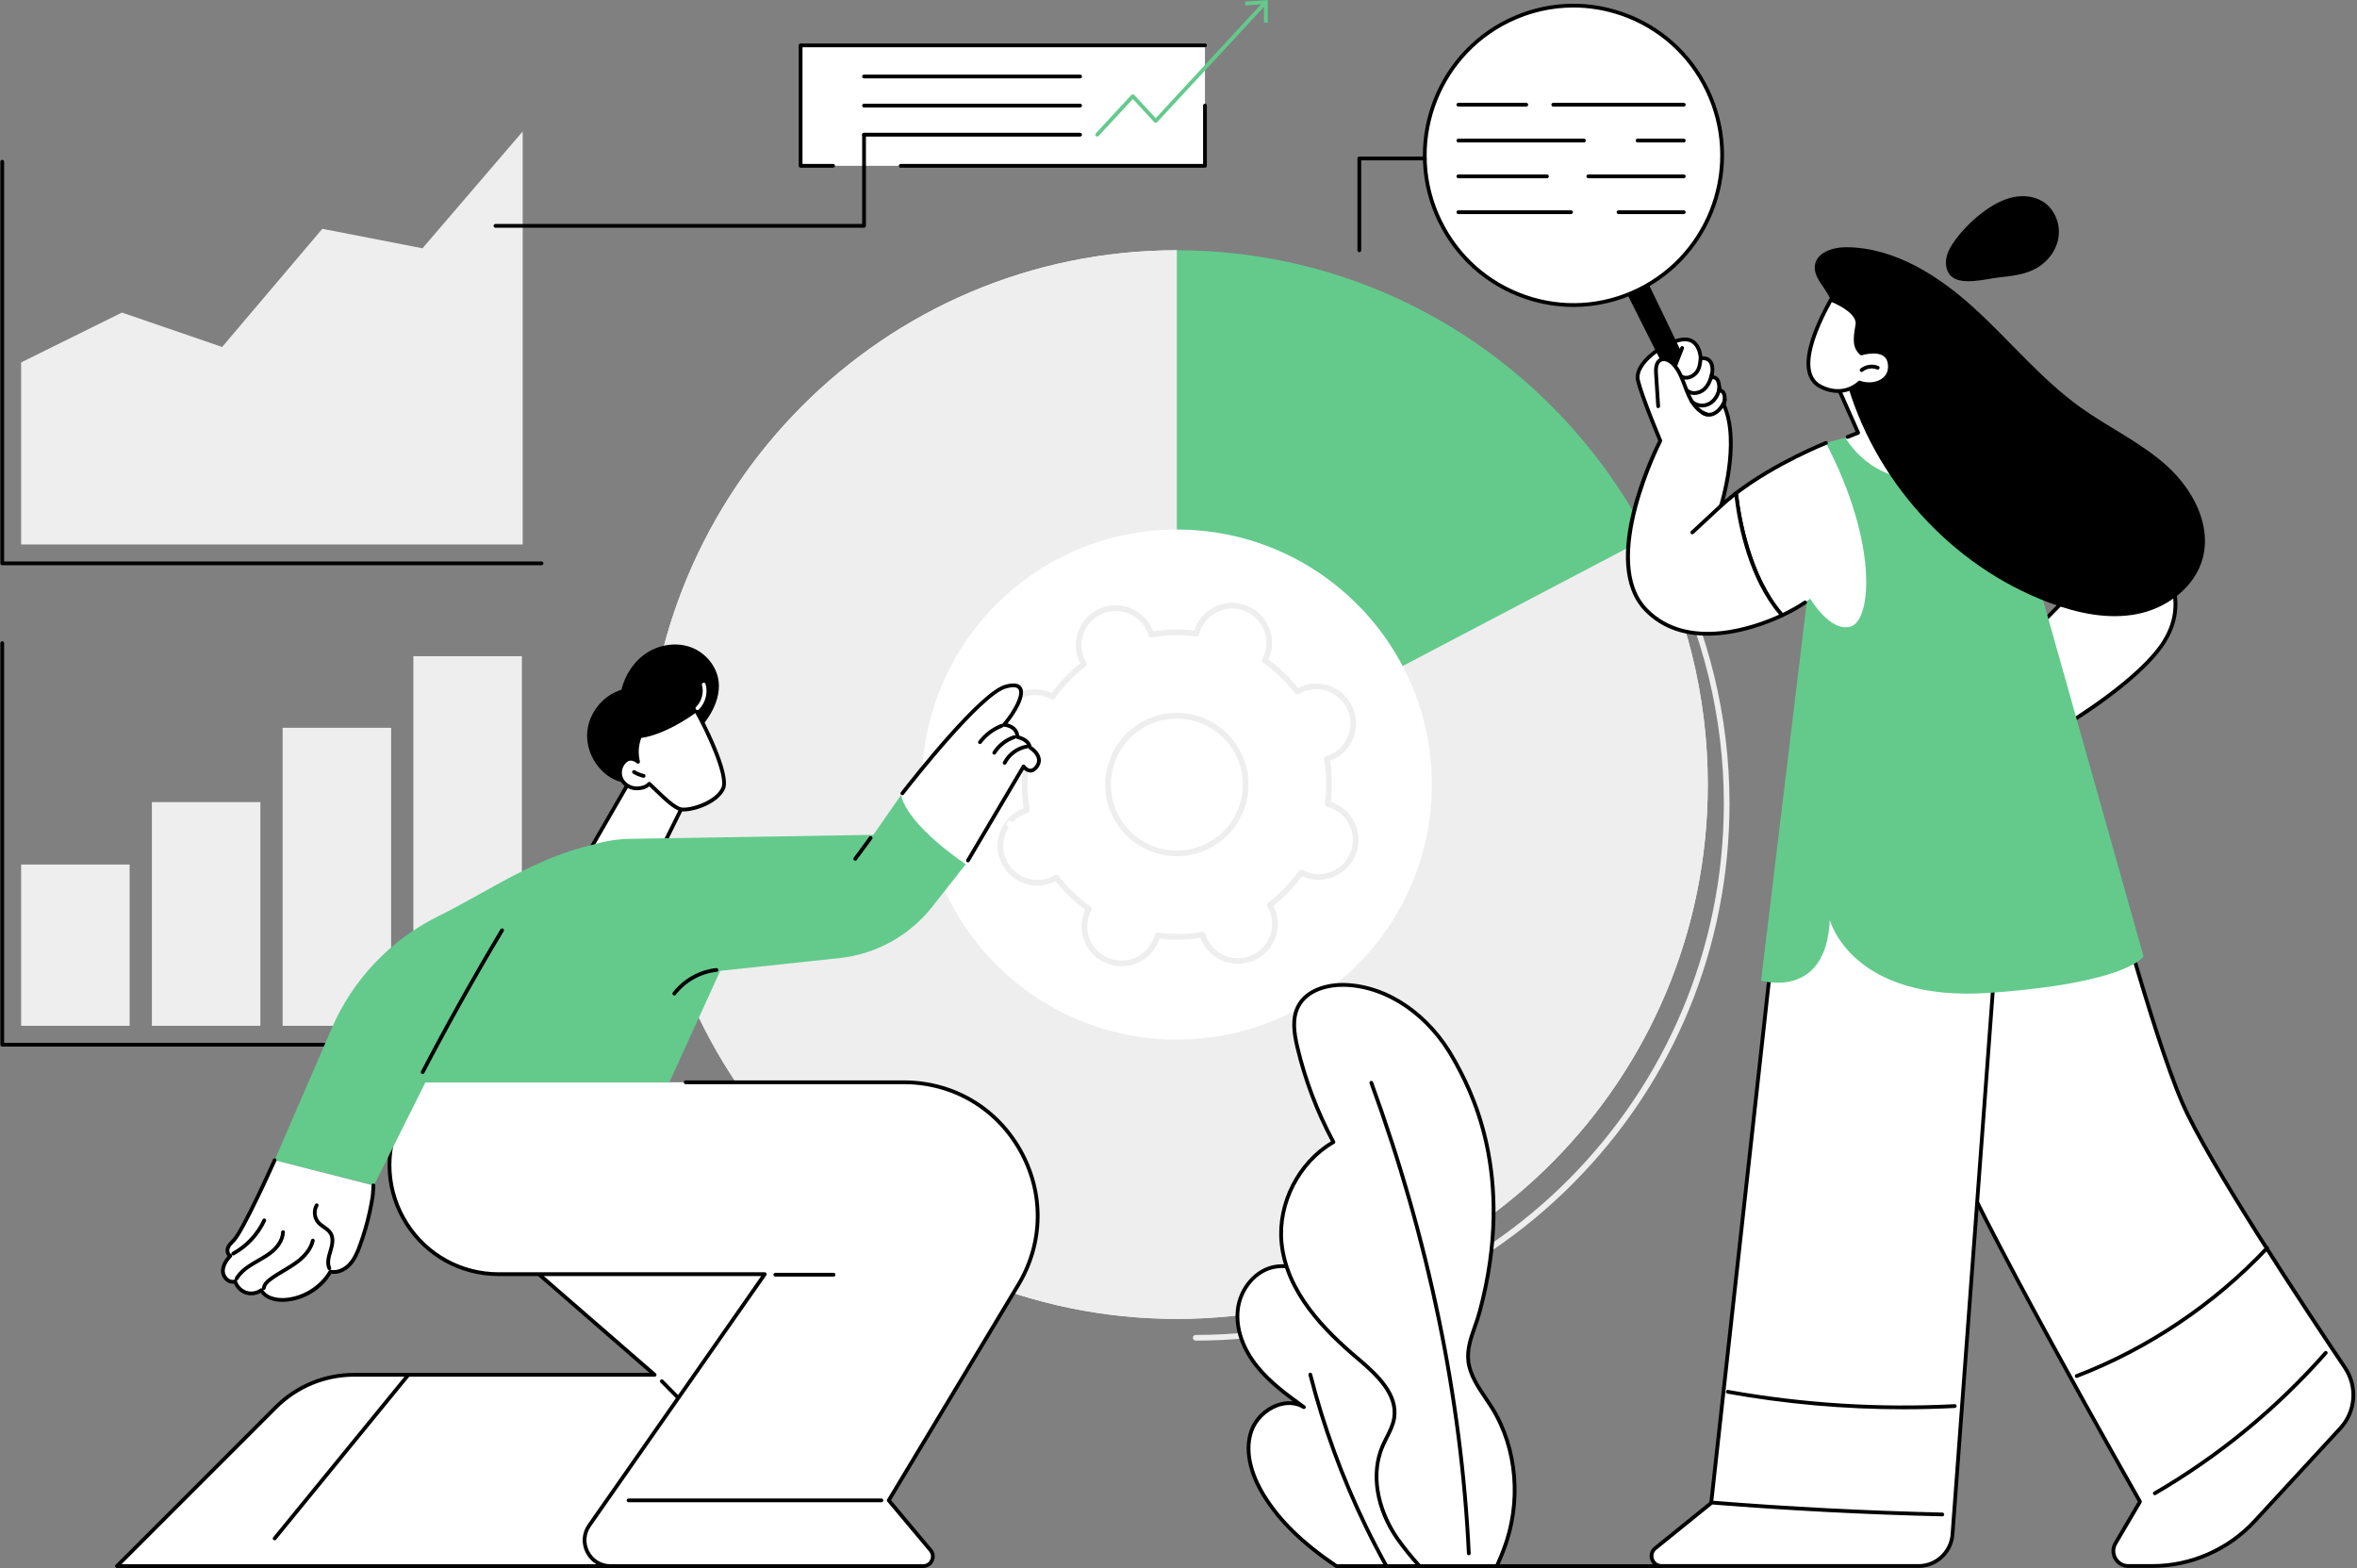
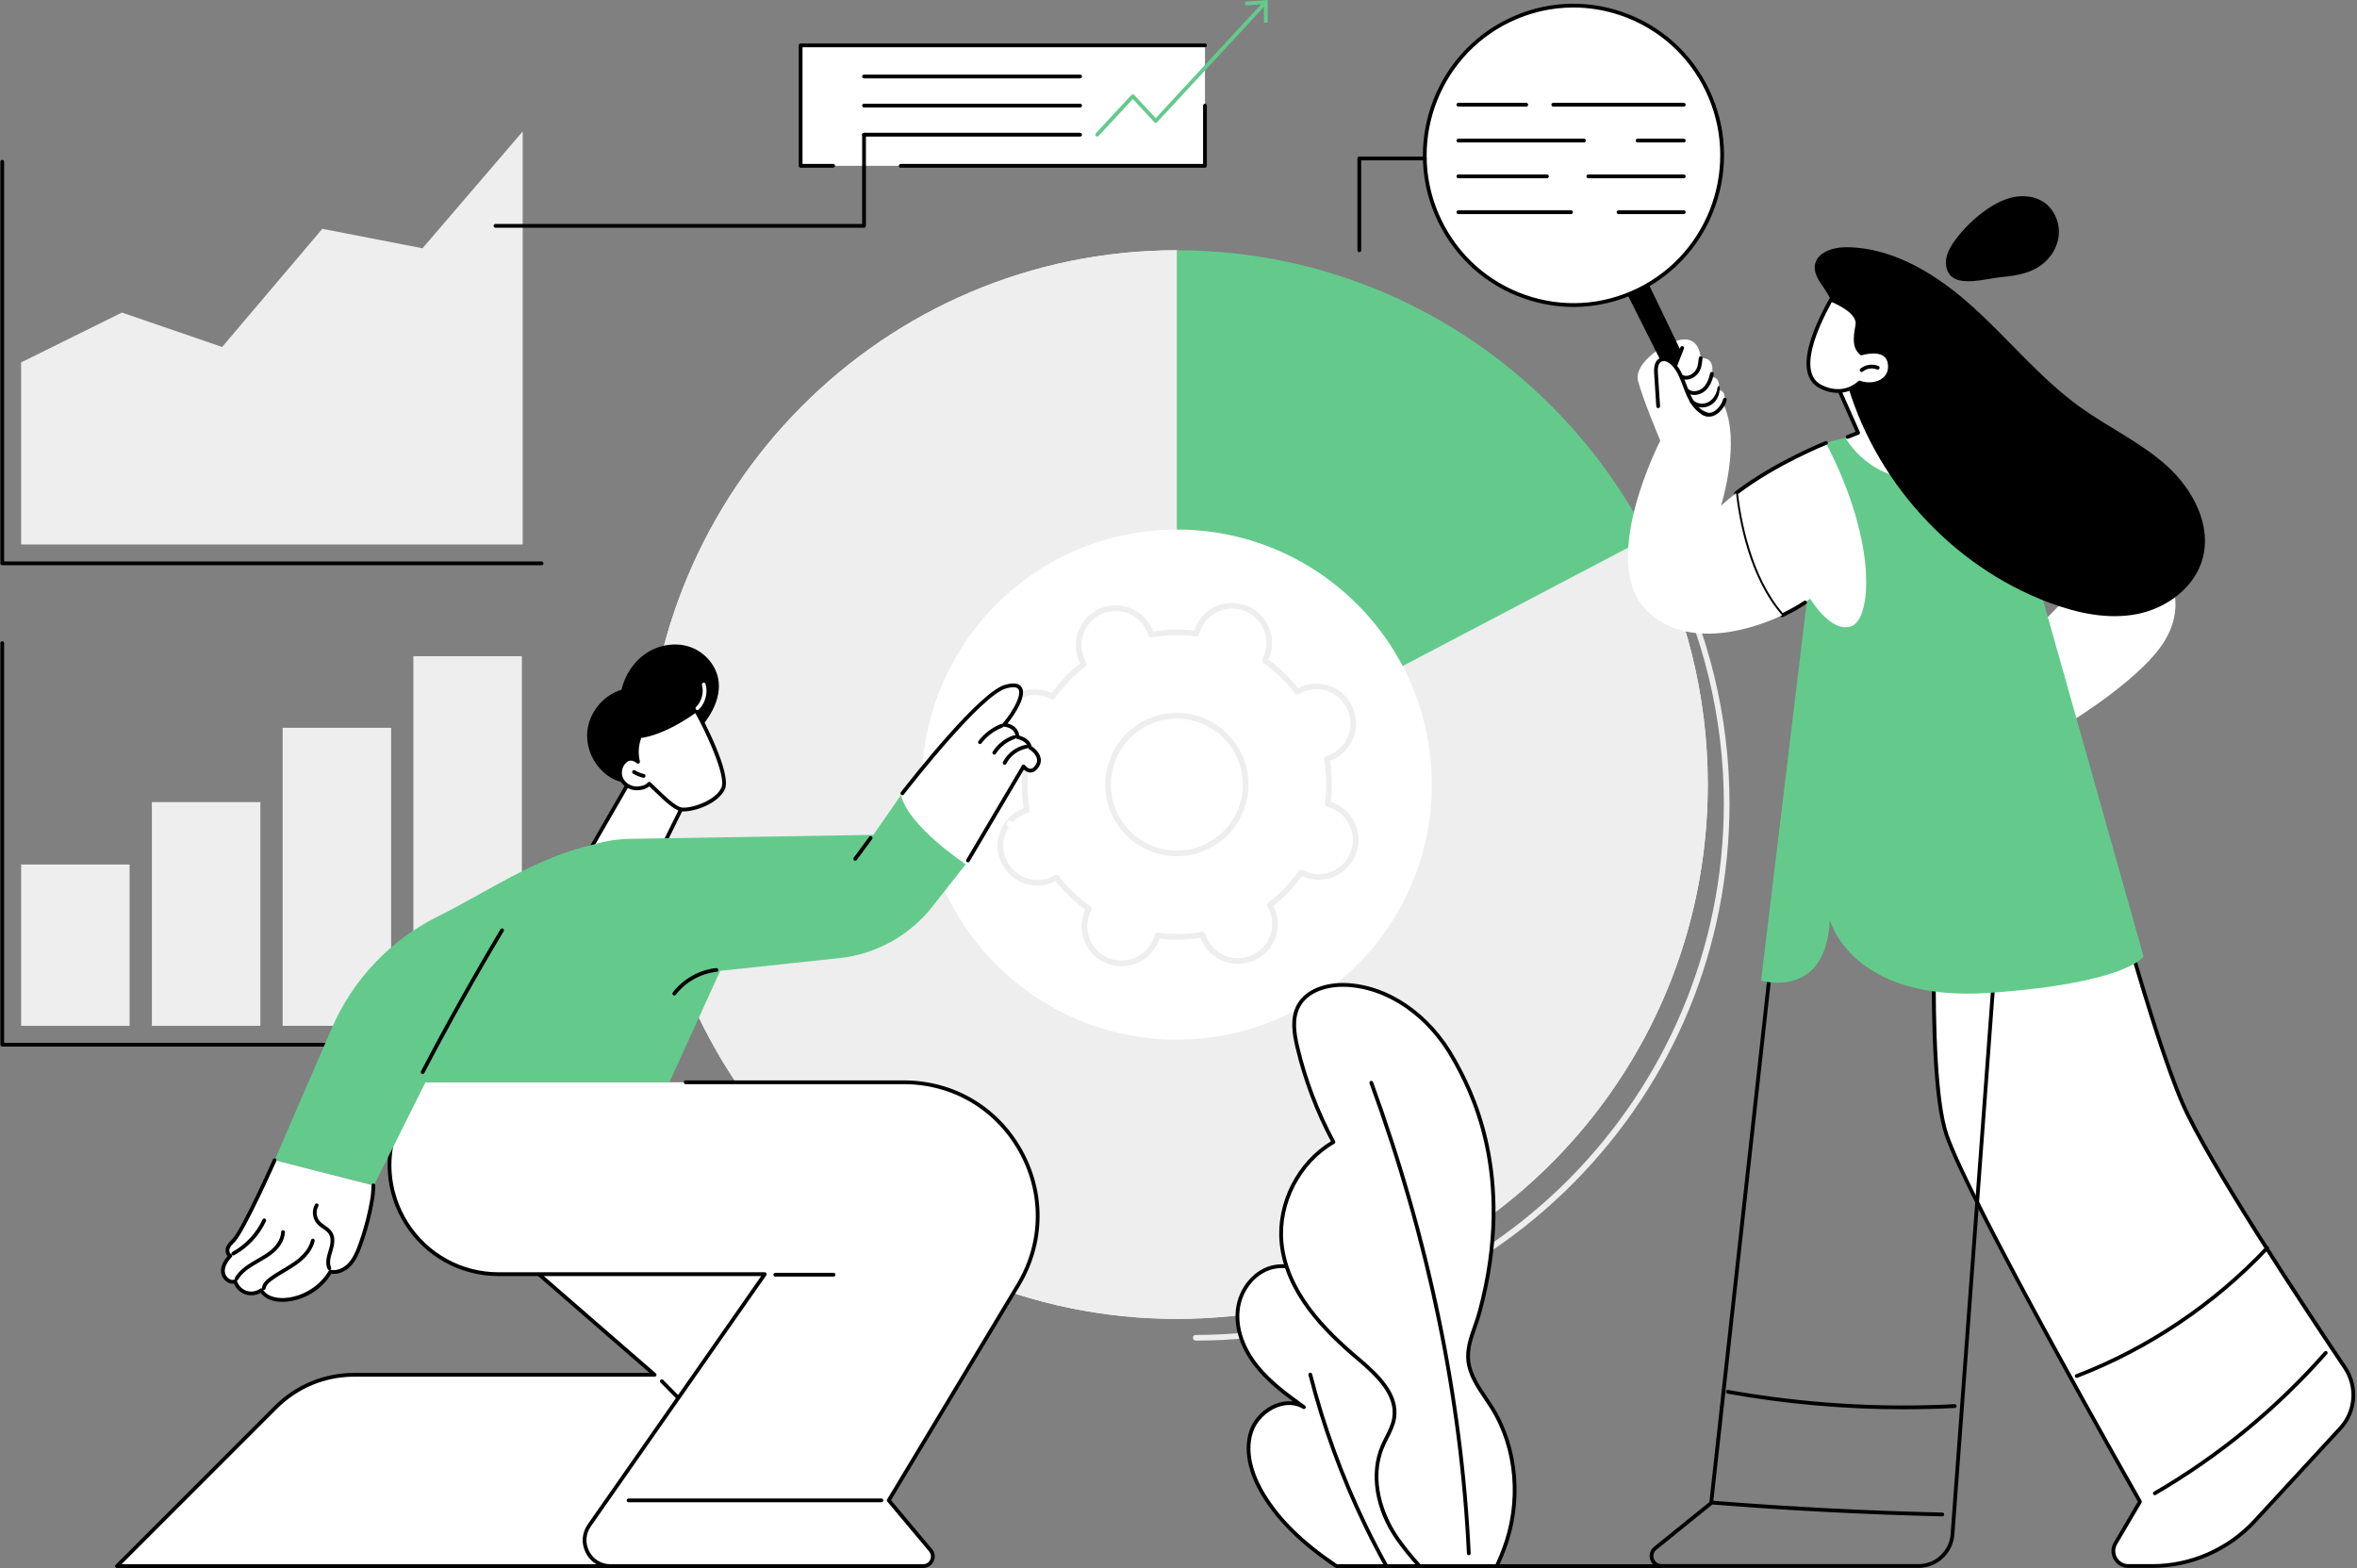
<svg xmlns="http://www.w3.org/2000/svg" width="681" height="453" viewBox="0 0 681 453" fill="none">
  <rect x="0" y="0" width="681" height="453" fill="#808080" stroke="none" />
  <g clip-path="url(#clip0_1050_3094)">
    <path d="M6.104 157.295V104.705L35.232 90.301L64.179 100.244L93.126 66.106L122.072 71.728L151.019 37.98V157.295H6.104Z" fill="#EEEEEE" />
    <path d="M156.478 163.298H0.646C0.344 163.298 0.102 163.053 0.102 162.753V46.736C0.102 46.434 0.347 46.191 0.646 46.191C0.946 46.191 1.191 46.437 1.191 46.736V162.206H156.476C156.778 162.206 157.02 162.451 157.02 162.751C157.02 163.051 156.775 163.296 156.476 163.296L156.478 163.298Z" fill="black" />
    <path d="M156.478 302.364H0.646C0.344 302.364 0.102 302.119 0.102 301.82V185.802C0.102 185.5 0.347 185.258 0.646 185.258C0.946 185.258 1.191 185.503 1.191 185.802V301.273H156.476C156.778 301.273 157.02 301.518 157.02 301.817C157.02 302.117 156.775 302.362 156.476 302.362L156.478 302.364Z" fill="black" />
    <path d="M37.45 249.762H6.104V296.359H37.45V249.762Z" fill="#EEEEEE" />
    <path d="M75.227 231.734H43.881V296.36H75.227V231.734Z" fill="#EEEEEE" />
    <path d="M113.004 210.262H81.658V296.361H113.004V210.262Z" fill="#EEEEEE" />
    <path d="M150.782 189.578H119.436V296.36H150.782V189.578Z" fill="#EEEEEE" />
    <path d="M348.146 13.102H231.316V47.898H348.146V13.102Z" fill="white" />
    <path d="M240.72 48.447H231.318C231.016 48.447 230.773 48.202 230.773 47.903V13.103C230.773 12.801 231.019 12.559 231.318 12.559H348.147C348.449 12.559 348.692 12.804 348.692 13.103C348.692 13.403 348.447 13.648 348.147 13.648H231.863V47.353H240.717C241.019 47.353 241.262 47.598 241.262 47.898C241.262 48.197 241.017 48.442 240.717 48.442L240.72 48.447Z" fill="black" />
    <path d="M348.146 48.447H260.242C259.94 48.447 259.697 48.202 259.697 47.903C259.697 47.603 259.942 47.358 260.242 47.358H347.602V30.506C347.602 30.203 347.847 29.961 348.146 29.961C348.446 29.961 348.691 30.206 348.691 30.506V47.905C348.691 48.207 348.446 48.45 348.146 48.45V48.447Z" fill="black" />
    <path d="M317.011 39.452C316.877 39.452 316.746 39.405 316.64 39.306C316.419 39.1 316.405 38.756 316.61 38.533L326.898 27.424C327.103 27.201 327.492 27.201 327.697 27.424L333.911 34.135L365.064 0.496C365.267 0.273 365.613 0.261 365.836 0.466C366.056 0.672 366.071 1.016 365.866 1.239L334.317 35.31C334.111 35.533 333.723 35.533 333.517 35.31L327.304 28.599L317.417 39.278C317.311 39.395 317.165 39.454 317.016 39.454L317.011 39.452Z" fill="#63CA8C" />
    <path d="M366.282 6.555L365.191 6.557L365.181 1.176L359.812 1.579L359.732 0.49L366.27 0L366.282 6.555Z" fill="#63CA8C" />
    <path d="M312.07 22.644H249.642C249.34 22.644 249.098 22.399 249.098 22.099C249.098 21.8 249.343 21.555 249.642 21.555H312.07C312.372 21.555 312.614 21.8 312.614 22.099C312.614 22.399 312.369 22.644 312.07 22.644Z" fill="black" />
    <path d="M312.07 31.046H249.642C249.34 31.046 249.098 30.801 249.098 30.502C249.098 30.202 249.343 29.957 249.642 29.957H312.07C312.372 29.957 312.614 30.202 312.614 30.502C312.614 30.801 312.369 31.046 312.07 31.046Z" fill="black" />
    <path d="M312.07 39.453H249.642C249.34 39.453 249.098 39.207 249.098 38.908C249.098 38.608 249.343 38.363 249.642 38.363H312.07C312.372 38.363 312.614 38.608 312.614 38.908C312.614 39.207 312.369 39.453 312.07 39.453Z" fill="black" />
    <path d="M249.644 65.786H143.154C142.852 65.786 142.609 65.541 142.609 65.241C142.609 64.942 142.854 64.697 143.154 64.697H249.099V38.908C249.099 38.606 249.344 38.363 249.644 38.363C249.943 38.363 250.188 38.608 250.188 38.908V65.241C250.188 65.543 249.943 65.786 249.644 65.786Z" fill="black" />
    <path d="M345.478 387.306C345.025 387.306 344.658 386.94 344.658 386.487C344.658 386.034 345.025 385.667 345.478 385.667C429.614 385.667 498.064 316.789 498.064 232.125C498.064 207.42 492.086 182.857 480.776 161.091C480.568 160.69 480.724 160.195 481.125 159.987C481.526 159.779 482.021 159.935 482.229 160.336C493.658 182.337 499.701 207.161 499.701 232.125C499.701 273.573 483.66 312.544 454.532 341.853C425.404 371.164 386.673 387.306 345.478 387.306Z" fill="#EEEEEE" />
    <path d="M340.017 226.669V72.305C255.294 72.305 186.611 141.416 186.611 226.666C186.611 311.917 255.294 381.028 340.017 381.028C424.741 381.028 493.423 311.917 493.423 226.666C493.423 200.897 487.138 176.609 476.044 155.253L340.017 226.666V226.669Z" fill="white" />
    <path d="M476.044 155.257L340.017 72.309C255.294 72.309 186.611 141.42 186.611 226.67C186.611 311.921 255.294 381.032 340.017 381.032C424.741 381.032 493.423 311.921 493.423 226.67C493.423 200.901 487.138 176.612 476.044 155.257Z" fill="#EEEEEE" />
    <path d="M476.044 155.257C450.428 105.959 399.133 72.309 340.018 72.309V226.67L476.044 155.257Z" fill="#63CA8C" />
    <path d="M340.017 300.349C380.709 300.349 413.697 267.362 413.697 226.669C413.697 185.976 380.709 152.988 340.017 152.988C299.324 152.988 266.336 185.976 266.336 226.669C266.336 267.362 299.324 300.349 340.017 300.349Z" fill="white" />
    <path d="M324.042 279.158C322.626 279.158 321.207 278.893 319.848 278.363C316.979 277.244 314.719 275.076 313.481 272.256C312.244 269.437 312.179 266.306 313.298 263.437C313.377 263.234 313.467 263.026 313.568 262.81C310.357 260.466 307.479 257.703 304.998 254.587C304.788 254.696 304.587 254.795 304.384 254.882C298.565 257.434 291.755 254.778 289.2 248.955C287.962 246.136 287.898 243.005 289.019 240.136C290.138 237.267 292.307 235.006 295.126 233.771C295.327 233.682 295.537 233.6 295.76 233.519C295.146 229.583 295.064 225.597 295.515 221.644C295.29 221.572 295.077 221.498 294.874 221.419C292.005 220.3 289.745 218.132 288.507 215.312C287.269 212.493 287.205 209.361 288.324 206.495C289.443 203.626 291.611 201.366 294.431 200.128C297.25 198.89 300.382 198.826 303.251 199.945C303.454 200.024 303.662 200.113 303.877 200.215C306.221 197.004 308.984 194.125 312.1 191.645C311.991 191.434 311.892 191.231 311.806 191.031C310.568 188.211 310.504 185.08 311.622 182.213C312.741 179.344 314.91 177.084 317.729 175.847C320.549 174.611 323.68 174.545 326.549 175.666C329.418 176.785 331.678 178.953 332.913 181.773C333.003 181.973 333.084 182.181 333.166 182.404C337.102 181.793 341.087 181.708 345.04 182.159C345.112 181.934 345.187 181.721 345.266 181.518C346.385 178.651 348.553 176.389 351.373 175.154C354.192 173.916 357.323 173.851 360.192 174.97C366.111 177.28 369.049 183.976 366.74 189.897C366.661 190.1 366.572 190.308 366.47 190.523C369.681 192.868 372.56 195.63 375.04 198.747C375.25 198.638 375.453 198.539 375.654 198.452C378.473 197.214 381.605 197.15 384.474 198.269C387.343 199.388 389.603 201.556 390.838 204.376C393.39 210.195 390.734 217.008 384.914 219.56C384.714 219.647 384.503 219.731 384.281 219.81C384.892 223.746 384.976 227.734 384.526 231.684C384.753 231.756 384.964 231.831 385.167 231.91C391.088 234.219 394.024 240.915 391.714 246.836C390.595 249.705 388.427 251.965 385.607 253.201C382.788 254.438 379.657 254.503 376.788 253.384C376.585 253.305 376.377 253.216 376.164 253.114C373.817 256.325 371.057 259.204 367.94 261.684C368.049 261.894 368.146 262.095 368.235 262.298C369.473 265.117 369.537 268.249 368.418 271.118C367.299 273.987 365.131 276.247 362.311 277.484C359.492 278.722 356.361 278.787 353.492 277.668C350.623 276.549 348.362 274.38 347.125 271.561C347.038 271.36 346.954 271.15 346.875 270.93C342.936 271.541 338.948 271.625 335 271.175C334.928 271.4 334.854 271.613 334.775 271.816C333.656 274.685 331.488 276.945 328.668 278.183C327.185 278.834 325.613 279.16 324.042 279.16V279.158ZM305.214 252.716C305.461 252.716 305.701 252.827 305.862 253.035C308.484 256.439 311.588 259.416 315.088 261.889C315.427 262.127 315.534 262.583 315.338 262.946C315.125 263.34 314.959 263.696 314.828 264.036C313.868 266.496 313.925 269.184 314.984 271.603C316.044 274.021 317.984 275.883 320.445 276.843C322.905 277.801 325.591 277.747 328.012 276.687C330.431 275.625 332.292 273.687 333.253 271.227C333.384 270.888 333.503 270.511 333.614 270.078C333.715 269.677 334.102 269.412 334.513 269.469C338.763 270.021 343.065 269.932 347.298 269.204C347.704 269.132 348.103 269.38 348.221 269.776C348.35 270.204 348.484 270.576 348.63 270.907C349.689 273.326 351.63 275.187 354.091 276.148C356.551 277.108 359.237 277.051 361.655 275.992C364.074 274.932 365.935 272.992 366.896 270.531C367.856 268.071 367.799 265.385 366.74 262.966C366.594 262.632 366.418 262.293 366.185 261.899C365.975 261.543 366.062 261.087 366.391 260.835C369.792 258.213 372.77 255.109 375.245 251.607C375.483 251.27 375.939 251.161 376.302 251.357C376.706 251.572 377.05 251.735 377.392 251.866C379.85 252.827 382.538 252.77 384.959 251.711C387.377 250.649 389.239 248.71 390.199 246.25C392.182 241.17 389.662 235.425 384.583 233.444C384.241 233.311 383.877 233.197 383.434 233.083C383.033 232.979 382.773 232.595 382.828 232.184C383.38 227.934 383.291 223.632 382.563 219.399C382.493 218.991 382.738 218.594 383.135 218.476C383.565 218.347 383.934 218.213 384.266 218.067C389.259 215.876 391.539 210.035 389.348 205.042C388.288 202.623 386.348 200.762 383.887 199.801C381.427 198.841 378.738 198.895 376.32 199.957C375.99 200.103 375.639 200.284 375.253 200.512C374.896 200.722 374.441 200.635 374.188 200.306C371.567 196.902 368.463 193.925 364.963 191.452C364.623 191.214 364.517 190.761 364.713 190.395C364.925 189.999 365.091 189.642 365.222 189.305C367.205 184.226 364.685 178.483 359.606 176.5C357.145 175.54 354.457 175.594 352.038 176.656C349.62 177.716 347.758 179.656 346.798 182.117C346.667 182.456 346.55 182.82 346.437 183.265C346.333 183.666 345.956 183.926 345.538 183.872C341.288 183.32 336.985 183.409 332.753 184.137C332.347 184.206 331.95 183.961 331.829 183.567C331.696 183.127 331.567 182.768 331.421 182.436C330.359 180.018 328.421 178.156 325.96 177.196C323.499 176.235 320.811 176.29 318.393 177.352C315.974 178.411 314.113 180.352 313.152 182.812C312.192 185.273 312.249 187.959 313.308 190.377C313.454 190.709 313.63 191.048 313.865 191.444C314.076 191.801 313.989 192.256 313.66 192.509C310.256 195.13 307.278 198.234 304.805 201.737C304.568 202.074 304.112 202.183 303.748 201.987C303.352 201.774 302.996 201.606 302.659 201.477C300.198 200.517 297.513 200.574 295.092 201.633C292.673 202.695 290.812 204.633 289.851 207.094C288.891 209.554 288.948 212.24 290.007 214.659C291.067 217.077 293.007 218.939 295.468 219.899C295.81 220.033 296.183 220.149 296.614 220.26C297.015 220.364 297.275 220.748 297.223 221.159C296.671 225.412 296.76 229.712 297.488 233.945C297.557 234.353 297.312 234.747 296.916 234.868C296.475 234.999 296.116 235.13 295.785 235.276C293.366 236.338 291.505 238.276 290.544 240.737C289.584 243.198 289.641 245.883 290.7 248.302C292.891 253.295 298.735 255.577 303.728 253.384C304.063 253.238 304.402 253.062 304.795 252.827C304.926 252.75 305.07 252.713 305.211 252.713L305.214 252.716ZM340.05 247.371C332.077 247.371 324.465 242.742 321.061 234.987C316.477 224.533 321.249 212.297 331.703 207.713C336.765 205.492 342.392 205.373 347.543 207.386C352.694 209.396 356.754 213.292 358.977 218.354C361.197 223.419 361.314 229.043 359.304 234.195C357.294 239.346 353.397 243.406 348.335 245.628C345.64 246.812 342.82 247.371 340.048 247.371H340.05ZM339.993 207.606C337.438 207.606 334.847 208.121 332.361 209.213C322.735 213.436 318.338 224.704 322.561 234.328C326.784 243.955 338.05 248.351 347.677 244.128C352.34 242.084 355.927 238.343 357.779 233.6C359.631 228.855 359.524 223.677 357.477 219.013C354.343 211.871 347.333 207.606 339.991 207.606H339.993Z" fill="#EEEEEE" />
    <path d="M606.359 239.939C606.359 239.939 621.113 296.958 630.596 318.756C637.841 335.411 665.071 376.604 677.517 395.115C681.178 400.558 680.621 407.821 676.178 412.641L651.466 439.43C643.822 447.717 633.093 452.426 621.855 452.426H614.931C611.59 452.426 609.515 448.767 611.218 445.873L618.3 433.835C618.3 433.835 569.104 347.523 562.398 327.836C555.692 308.149 560.193 234.035 560.193 234.035L606.359 239.939Z" fill="white" />
    <path d="M621.855 452.972H614.929C613.169 452.972 611.595 452.056 610.716 450.521C609.83 448.974 609.842 447.132 610.746 445.595L617.669 433.829C614.597 428.428 568.339 346.967 561.881 328.011C555.215 308.447 559.463 237.032 559.648 234.002C559.658 233.851 559.73 233.71 559.844 233.613C559.96 233.517 560.111 233.475 560.262 233.492L606.429 239.396C606.649 239.423 606.832 239.584 606.887 239.799C607.035 240.369 621.739 297.026 631.096 318.535C638.389 335.298 666.306 377.459 677.97 394.807C681.792 400.491 681.221 407.976 676.579 413.006L651.867 439.795C644.146 448.167 633.208 452.967 621.855 452.967V452.972ZM560.703 234.653C560.302 241.658 556.631 309.22 562.913 327.662C569.528 347.074 618.281 432.703 618.773 433.567C618.87 433.738 618.87 433.946 618.769 434.114L611.686 446.152C610.983 447.348 610.973 448.778 611.662 449.982C612.342 451.172 613.563 451.883 614.927 451.883H621.853C632.901 451.883 643.547 447.209 651.063 439.062L675.775 412.274C680.072 407.615 680.602 400.686 677.062 395.424C665.38 378.051 637.421 335.826 630.094 318.978C621.093 298.291 607.194 245.32 605.921 240.438L560.7 234.656L560.703 234.653Z" fill="black" />
    <path d="M622.586 431.97C622.398 431.97 622.215 431.874 622.113 431.698C621.962 431.438 622.049 431.104 622.311 430.953C640.807 420.185 657.378 406.568 671.564 390.482C671.765 390.255 672.109 390.235 672.334 390.433C672.559 390.633 672.582 390.977 672.384 391.203C658.12 407.377 641.458 421.066 622.861 431.896C622.774 431.945 622.68 431.97 622.586 431.97Z" fill="black" />
    <path d="M600.019 398.082C599.802 398.082 599.594 397.949 599.509 397.733C599.401 397.451 599.542 397.137 599.824 397.028C620.479 389.082 639.43 376.341 654.634 360.184C654.842 359.963 655.186 359.953 655.407 360.161C655.627 360.369 655.637 360.713 655.429 360.934C640.114 377.21 621.021 390.042 600.215 398.048C600.151 398.072 600.084 398.085 600.019 398.085V398.082Z" fill="black" />
-     <path d="M579.011 242.809L564.132 443.295C563.75 448.446 559.485 452.427 554.351 452.427H480.047C477.341 452.427 476.143 449.001 478.252 447.295L494.412 434.228L517.262 227.672L579.011 242.809Z" fill="white" />
    <path d="M554.35 452.971H480.046C478.583 452.971 477.32 452.075 476.83 450.691C476.337 449.298 476.758 447.798 477.907 446.869L493.891 433.943L516.716 227.61C516.734 227.454 516.818 227.313 516.946 227.224C517.075 227.132 517.236 227.105 517.39 227.14L579.136 242.277C579.396 242.341 579.569 242.581 579.55 242.848L564.67 443.332C564.269 448.736 559.734 452.971 554.347 452.971H554.35ZM517.734 228.347L494.952 434.287C494.938 434.43 494.866 434.562 494.752 434.651L478.595 447.718C477.644 448.486 477.592 449.57 477.862 450.327C478.127 451.077 478.84 451.879 480.048 451.879H554.352C559.172 451.879 563.229 448.09 563.588 443.253L578.433 243.23L517.739 228.35L517.734 228.347Z" fill="black" />
    <path d="M561.189 438.076H561.176C539.167 437.561 516.886 436.418 494.949 434.67C494.65 434.645 494.424 434.383 494.449 434.083C494.474 433.784 494.736 433.563 495.036 433.583C516.953 435.328 539.214 436.475 561.203 436.987C561.505 436.994 561.743 437.244 561.736 437.546C561.728 437.843 561.486 438.079 561.191 438.079L561.189 438.076Z" fill="black" />
    <path d="M549.929 407.147C532.901 407.147 515.868 405.637 499.112 402.634C498.815 402.58 498.617 402.297 498.671 402C498.726 401.703 499.008 401.505 499.305 401.56C520.861 405.424 542.879 406.808 564.747 405.671C565.037 405.652 565.304 405.887 565.322 406.189C565.336 406.491 565.106 406.746 564.804 406.763C559.853 407.021 554.89 407.147 549.929 407.147Z" fill="black" />
    <path d="M576.662 125.03C576.662 125.03 600.226 126.896 610.924 141.793C621.623 156.69 634.807 170.154 625.259 185.415C617.833 197.282 594.512 210.845 594.512 210.845L584.618 185.415L596.879 172.949L576.662 125.027V125.03Z" fill="white" />
-     <path d="M594.512 211.391C594.45 211.391 594.39 211.381 594.331 211.361C594.18 211.309 594.061 211.193 594.002 211.044L584.108 185.614C584.031 185.414 584.075 185.186 584.226 185.035L596.232 172.829L576.157 125.244C576.082 125.068 576.105 124.868 576.216 124.712C576.327 124.556 576.513 124.469 576.701 124.487C576.939 124.506 600.641 126.546 611.364 141.475C612.741 143.389 614.174 145.307 615.563 147.159C625.165 159.981 634.235 172.091 625.719 185.703C618.308 197.548 595.74 210.76 594.782 211.317C594.697 211.366 594.603 211.391 594.507 211.391H594.512ZM585.254 185.547L594.786 210.049C598.349 207.915 618.159 195.739 624.798 185.129C632.92 172.151 624.066 160.331 614.694 147.817C613.303 145.961 611.864 144.04 610.483 142.116C601.23 129.232 581.929 126.207 577.525 125.675L597.383 172.742C597.47 172.945 597.425 173.18 597.269 173.336L585.256 185.55L585.254 185.547Z" fill="black" />
    <path d="M576.661 125.029C576.661 125.029 549.449 121.217 527.569 127.968L508.82 283.315C508.82 283.315 527.656 288.961 528.676 265.747C528.676 265.747 534.795 289.654 574.862 286.835C614.926 284.015 619.328 276.292 619.328 276.292L576.661 125.029Z" fill="#63CA8C" />
    <path d="M527.57 127.973C542.779 157.237 540.68 179.273 534.706 181.008C528.733 182.744 523.037 172.953 523.037 172.953C521.158 174.426 518.324 176.157 514.911 177.766C505.4 166.943 502.464 150.241 501.588 142.491C513.138 133.639 527.57 127.973 527.57 127.973Z" fill="white" />
    <path d="M514.909 178.313C514.756 178.313 514.605 178.249 514.498 178.127C505.077 167.406 502.025 151.237 501.045 142.553C501.022 142.363 501.104 142.175 501.255 142.058C512.734 133.261 527.225 127.523 527.371 127.463C527.65 127.354 527.967 127.49 528.079 127.773C528.19 128.052 528.051 128.369 527.769 128.481C527.628 128.538 513.479 134.142 502.166 142.737C502.985 149.749 505.835 166.354 515.05 177.095C517.343 175.996 519.469 174.791 521.217 173.602C521.467 173.432 521.806 173.498 521.974 173.746C522.143 173.996 522.078 174.335 521.831 174.503C519.942 175.788 517.627 177.088 515.142 178.259C515.068 178.293 514.989 178.311 514.909 178.311V178.313Z" fill="black" />
    <path d="M479.703 127.322C479.703 127.322 474.544 115.113 473.254 109.935C471.965 104.754 481.775 98.31 486.503 98.063C491.231 97.815 491.367 103.491 491.367 103.491C496.246 103.048 494.446 109.088 494.446 109.088C497.11 108.4 496.741 112.796 496.741 112.796C499.152 112.843 498.07 116.982 498.07 116.982C503.034 127.879 497.239 146.123 497.239 146.123C498.613 144.86 500.076 143.65 501.586 142.491C502.462 150.242 505.395 166.943 514.908 177.766C503.667 183.063 486.129 187.044 475.564 176.179C461.791 162.015 479.7 127.324 479.7 127.324L479.703 127.322Z" fill="white" />
-     <path d="M493.352 183.642C486.954 183.642 480.364 181.896 475.173 176.559C461.719 162.724 477.431 130.603 479.099 127.301C478.356 125.534 473.925 114.894 472.722 110.067C472.326 108.478 472.839 106.666 474.2 104.827C477.139 100.859 483.102 97.695 486.471 97.52C487.867 97.45 489.048 97.839 489.964 98.688C491.355 99.975 491.751 101.963 491.865 102.923C493.018 102.923 493.902 103.292 494.499 104.025C495.551 105.31 495.355 107.369 495.145 108.481C495.637 108.518 495.989 108.721 496.224 108.919C497.194 109.736 497.311 111.454 497.303 112.332C497.709 112.444 498.051 112.672 498.306 113.008C499.175 114.157 498.793 116.256 498.64 116.934C502.645 125.984 499.605 139.564 498.281 144.468C499.214 143.666 500.207 142.862 501.249 142.062C501.405 141.943 501.613 141.916 501.794 141.993C501.974 142.07 502.101 142.238 502.123 142.433C502.9 149.322 505.742 166.522 515.312 177.411C515.426 177.54 515.47 177.715 515.436 177.881C515.401 178.05 515.29 178.191 515.134 178.265C511.487 179.983 502.613 183.647 493.345 183.647L493.352 183.642ZM486.795 98.599C486.708 98.599 486.622 98.601 486.533 98.606C483.468 98.767 477.799 101.802 475.081 105.473C474.272 106.567 473.388 108.208 473.787 109.803C475.052 114.882 480.156 126.989 480.208 127.111C480.272 127.259 480.265 127.43 480.191 127.574C480.013 127.918 462.618 162.078 475.96 175.797C487.753 187.926 507.314 180.629 514.027 177.574C505.309 167.249 502.237 152.234 501.162 143.515C499.888 144.52 498.697 145.53 497.613 146.525C497.429 146.694 497.16 146.718 496.949 146.582C496.741 146.449 496.647 146.194 496.722 145.956C496.778 145.775 502.393 127.784 497.576 117.207C497.524 117.093 497.514 116.964 497.543 116.843C497.697 116.253 498.006 114.407 497.439 113.659C497.338 113.526 497.155 113.347 496.731 113.34C496.58 113.337 496.439 113.271 496.338 113.159C496.236 113.048 496.187 112.899 496.199 112.748C496.249 112.157 496.226 110.335 495.526 109.743C495.38 109.619 495.122 109.473 494.585 109.612C494.395 109.661 494.192 109.605 494.055 109.463C493.919 109.322 493.87 109.117 493.924 108.929C494.159 108.132 494.57 105.822 493.657 104.708C493.204 104.156 492.471 103.936 491.417 104.03C491.268 104.047 491.117 103.995 491.006 103.894C490.892 103.795 490.828 103.651 490.823 103.5C490.823 103.473 490.734 100.874 489.224 99.478C488.587 98.891 487.773 98.594 486.795 98.594V98.599Z" fill="black" />
    <path d="M493.117 120.257C493.063 120.257 493.008 120.25 492.954 120.232C490.414 119.438 488.433 117.163 486.904 113.281C486.701 112.769 486.508 112.249 486.315 111.727C485.475 109.462 484.607 107.12 482.946 105.452C482.116 104.618 480.876 103.999 479.98 104.499C478.955 105.071 478.94 106.727 479.019 107.925L479.638 117.334C479.658 117.633 479.43 117.896 479.128 117.913C478.829 117.925 478.569 117.705 478.549 117.403L477.93 107.994C477.834 106.501 477.883 104.415 479.45 103.543C480.94 102.714 482.683 103.637 483.723 104.679C485.55 106.514 486.461 108.969 487.342 111.346C487.532 111.861 487.723 112.375 487.924 112.88C489.325 116.435 491.077 118.5 493.283 119.19C493.57 119.279 493.731 119.586 493.639 119.874C493.565 120.106 493.352 120.257 493.119 120.257H493.117Z" fill="black" />
    <path d="M493.759 120.373C493.039 120.373 492.318 120.158 491.628 119.725C491.373 119.566 491.294 119.23 491.455 118.972C491.615 118.715 491.95 118.638 492.207 118.799C493.116 119.366 494.041 119.433 494.96 118.997C496.606 118.215 497.712 116.113 497.799 115.425C497.839 115.125 498.113 114.922 498.41 114.952C498.71 114.989 498.92 115.264 498.883 115.564C498.75 116.596 497.448 119.027 495.428 119.985C494.878 120.245 494.319 120.373 493.762 120.373H493.759Z" fill="black" />
-     <path d="M491.746 117.707C490.444 117.707 489.174 117.21 488.33 116.267C488.129 116.041 488.149 115.697 488.372 115.497C488.595 115.296 488.941 115.314 489.142 115.539C490.164 116.682 492.127 116.952 493.61 116.15C494.999 115.4 496.004 113.811 496.229 112.004C496.266 111.704 496.536 111.496 496.838 111.531C497.137 111.568 497.348 111.841 497.311 112.14C497.041 114.291 495.823 116.195 494.127 117.111C493.382 117.514 492.555 117.707 491.741 117.707H491.746Z" fill="black" />
+     <path d="M491.746 117.707C490.444 117.707 489.174 117.21 488.33 116.267C488.129 116.041 488.149 115.697 488.372 115.497C488.595 115.296 488.941 115.314 489.142 115.539C490.164 116.682 492.127 116.952 493.61 116.15C494.999 115.4 496.004 113.811 496.229 112.004C496.266 111.704 496.536 111.496 496.838 111.531C497.041 114.291 495.823 116.195 494.127 117.111C493.382 117.514 492.555 117.707 491.741 117.707H491.746Z" fill="black" />
    <path d="M489.508 114.113C488.709 114.113 487.909 113.887 487.224 113.353C486.986 113.167 486.944 112.823 487.129 112.588C487.315 112.35 487.657 112.308 487.894 112.494C489.075 113.414 490.88 113.021 491.942 112.105C492.959 111.229 493.674 109.808 494.068 107.882C494.127 107.587 494.417 107.397 494.712 107.456C495.006 107.516 495.197 107.805 495.137 108.1C494.689 110.298 493.877 111.88 492.655 112.932C491.838 113.635 490.672 114.113 489.508 114.113Z" fill="black" />
    <path d="M487.154 109.676C486.691 109.676 486.226 109.585 485.78 109.377C485.508 109.248 485.389 108.924 485.515 108.651C485.644 108.379 485.968 108.263 486.241 108.387C487.476 108.963 488.964 108.223 489.736 107.235C490.498 106.258 490.615 105.243 490.761 103.956L490.823 103.426C490.86 103.126 491.125 102.908 491.432 102.951C491.731 102.988 491.944 103.26 491.907 103.559L491.845 104.079C491.691 105.421 491.548 106.688 490.595 107.909C489.827 108.892 488.501 109.679 487.152 109.679L487.154 109.676Z" fill="black" />
    <path d="M484.035 106.133C483.968 106.133 483.901 106.121 483.837 106.096C483.557 105.987 483.418 105.67 483.527 105.388L485.505 100.328C485.614 100.048 485.931 99.907 486.213 100.019C486.493 100.128 486.632 100.444 486.523 100.727L484.545 105.786C484.461 106.002 484.255 106.133 484.037 106.133H484.035Z" fill="black" />
-     <path d="M488.957 154.362C488.811 154.362 488.665 154.303 488.559 154.189C488.353 153.969 488.365 153.622 488.586 153.417L496.868 145.721C497.089 145.515 497.433 145.528 497.641 145.748C497.846 145.968 497.834 146.315 497.614 146.52L489.331 154.216C489.227 154.313 489.093 154.362 488.96 154.362H488.957Z" fill="black" />
    <path d="M454.616 88.111C478.345 88.111 497.582 68.754 497.582 44.878C497.582 21.001 478.345 1.645 454.616 1.645C430.887 1.645 411.65 21.001 411.65 44.878C411.65 68.754 430.887 88.111 454.616 88.111Z" fill="white" />
    <path d="M454.648 88.679C449.875 88.679 445.085 87.879 440.441 86.27C429.423 82.451 420.554 74.537 415.467 63.989C404.993 42.273 414.034 16.031 435.619 5.493C446.048 0.401 457.826 -0.312 468.787 3.488C479.805 7.307 488.675 15.219 493.762 25.769C504.235 47.486 495.195 73.728 473.609 84.265C467.599 87.199 461.141 88.679 454.648 88.679ZM454.578 2.168C448.251 2.168 441.954 3.612 436.094 6.471C415.049 16.746 406.236 42.334 416.447 63.511C421.408 73.797 430.054 81.513 440.798 85.236C451.479 88.939 462.963 88.243 473.129 83.28C494.175 73.005 502.987 47.416 492.776 26.239C487.816 15.954 479.169 8.238 468.426 4.515C463.901 2.946 459.23 2.166 454.578 2.166V2.168Z" fill="black" />
    <path d="M479.714 104.019C481.466 103.489 482.174 103.769 484.09 105.559L485.741 101.586L476.456 82.332L470.332 85.322L479.714 104.019Z" fill="black" />
    <path d="M530.799 111.37L536.861 125.029L533.215 126.475C533.215 126.475 540.403 139.956 557.204 138.268C574.002 136.579 550.313 107.988 550.313 107.988C550.313 107.988 534.982 104.58 530.801 111.37H530.799Z" fill="white" />
    <path d="M557.202 138.817C556.925 138.817 556.687 138.606 556.66 138.324C556.63 138.025 556.848 137.757 557.148 137.728C559.876 137.453 561.552 136.468 562.272 134.71C565.225 127.512 551.449 110.26 550.009 108.486C548.313 108.144 535.312 105.73 531.418 111.421L537.359 124.811C537.419 124.947 537.421 125.101 537.367 125.239C537.31 125.378 537.201 125.484 537.062 125.541L534.015 126.749C533.738 126.861 533.419 126.724 533.307 126.442C533.196 126.162 533.334 125.846 533.614 125.734L536.134 124.734L530.302 111.595C530.23 111.431 530.243 111.241 530.337 111.087C534.671 104.047 549.791 107.317 550.429 107.458C550.548 107.486 550.655 107.55 550.731 107.644C551.383 108.429 566.629 126.972 563.284 135.123C562.408 137.26 560.381 138.5 557.259 138.814C557.242 138.814 557.222 138.817 557.205 138.817H557.202Z" fill="black" />
    <path d="M527.066 83.34C525.722 81.333 524.086 79.197 524.351 76.79C524.779 72.894 529.643 71.379 533.539 71.419C547.483 71.557 560.143 79.669 570.477 89.091C580.812 98.512 589.758 109.545 601.111 117.692C609.275 123.548 618.572 127.831 626.041 134.561C633.509 141.295 639.046 151.595 636.408 161.326C634.125 169.74 626.07 175.683 617.567 177.381C609.064 179.079 600.227 177.158 592.1 174.121C563.727 163.521 541.097 138.401 533.203 109.015C532.114 104.963 533.146 101.436 532.51 97.346C531.735 92.353 529.873 87.529 527.066 83.338V83.34Z" fill="black" />
    <path d="M563.281 79.267C562.185 77.809 562.014 75.801 562.465 74.031C562.915 72.261 563.918 70.684 565.007 69.224C567.44 65.959 570.386 63.085 573.703 60.736C576.146 59.008 578.834 57.547 581.76 56.951C584.686 56.354 587.882 56.691 590.387 58.325C593.588 60.411 595.271 64.498 594.788 68.306C594.306 72.113 591.808 75.529 588.491 77.427C585.176 79.324 581.26 79.759 577.468 80.155C573.827 80.537 565.992 82.876 563.281 79.267Z" fill="black" />
    <path d="M528.995 86.598C528.995 86.598 537.434 89.692 536.649 93.925C535.864 98.158 535.837 100.299 537.808 102.104C537.808 102.104 545.167 99.792 545.971 104.928C546.778 110.062 541.318 112.02 537.261 110.52C537.261 110.52 532.914 115.119 526.126 111.743C519.339 108.364 523.121 97.225 528.995 86.6V86.598Z" fill="white" />
    <path d="M530.997 113.515C529.492 113.515 527.774 113.169 525.883 112.228C524.143 111.362 522.964 109.975 522.382 108.109C520.969 103.576 523.034 96.249 528.517 86.333C528.648 86.095 528.93 85.991 529.183 86.085C529.544 86.219 538.044 89.39 537.185 94.024C536.46 97.93 536.403 99.903 537.96 101.492C539.012 101.212 542.409 100.467 544.624 101.844C545.666 102.49 546.3 103.497 546.51 104.841C546.842 106.955 546.193 108.8 544.683 110.037C542.844 111.545 539.951 111.971 537.388 111.141C536.641 111.795 534.354 113.515 530.997 113.515ZM529.242 87.278C524.152 96.583 522.142 103.668 523.425 107.785C523.922 109.379 524.885 110.513 526.368 111.253C532.722 114.416 536.822 110.188 536.864 110.144C537.015 109.985 537.245 109.931 537.45 110.008C539.7 110.839 542.394 110.505 543.995 109.193C545.211 108.198 545.708 106.752 545.434 105.012C545.273 103.982 544.82 103.25 544.05 102.772C541.876 101.423 538.01 102.614 537.973 102.626C537.787 102.685 537.584 102.641 537.44 102.507C535.292 100.539 535.294 98.24 536.114 93.826C536.653 90.915 531.693 88.266 529.244 87.278H529.242Z" fill="black" />
    <path d="M537.865 107.471C537.706 107.471 537.55 107.402 537.441 107.27C537.251 107.038 537.286 106.694 537.518 106.503C538.961 105.322 541.009 105.02 542.729 105.733C543.009 105.85 543.14 106.169 543.024 106.446C542.907 106.726 542.588 106.857 542.311 106.741C540.974 106.186 539.328 106.431 538.209 107.347C538.107 107.429 537.986 107.471 537.865 107.471Z" fill="black" />
    <path d="M486.487 30.796H448.779C448.477 30.796 448.234 30.551 448.234 30.252C448.234 29.952 448.479 29.707 448.779 29.707H486.487C486.789 29.707 487.031 29.952 487.031 30.252C487.031 30.551 486.786 30.796 486.487 30.796Z" fill="black" />
    <path d="M440.978 30.796H421.355C421.053 30.796 420.811 30.551 420.811 30.252C420.811 29.952 421.056 29.707 421.355 29.707H440.978C441.28 29.707 441.522 29.952 441.522 30.252C441.522 30.551 441.277 30.796 440.978 30.796Z" fill="black" />
    <path d="M486.487 41.148H473.134C472.832 41.148 472.59 40.903 472.59 40.603C472.59 40.304 472.835 40.059 473.134 40.059H486.487C486.789 40.059 487.031 40.304 487.031 40.603C487.031 40.903 486.786 41.148 486.487 41.148Z" fill="black" />
    <path d="M457.632 41.148H421.355C421.053 41.148 420.811 40.903 420.811 40.603C420.811 40.304 421.056 40.059 421.355 40.059H457.632C457.934 40.059 458.177 40.304 458.177 40.603C458.177 40.903 457.932 41.148 457.632 41.148Z" fill="black" />
    <path d="M486.486 51.495H458.908C458.606 51.495 458.363 51.25 458.363 50.951C458.363 50.651 458.608 50.406 458.908 50.406H486.486C486.788 50.406 487.031 50.651 487.031 50.951C487.031 51.25 486.786 51.495 486.486 51.495Z" fill="black" />
    <path d="M446.953 51.495H421.355C421.053 51.495 420.811 51.25 420.811 50.951C420.811 50.651 421.056 50.406 421.355 50.406H446.953C447.255 50.406 447.498 50.651 447.498 50.951C447.498 51.25 447.253 51.495 446.953 51.495Z" fill="black" />
    <path d="M486.487 61.847H467.634C467.332 61.847 467.09 61.602 467.09 61.302C467.09 61.003 467.335 60.758 467.634 60.758H486.487C486.789 60.758 487.032 61.003 487.032 61.302C487.032 61.602 486.787 61.847 486.487 61.847Z" fill="black" />
    <path d="M453.922 61.847H421.355C421.053 61.847 420.811 61.602 420.811 61.302C420.811 61.003 421.056 60.758 421.355 60.758H453.922C454.224 60.758 454.466 61.003 454.466 61.302C454.466 61.602 454.221 61.847 453.922 61.847Z" fill="black" />
    <path d="M392.742 72.862C392.44 72.862 392.197 72.617 392.197 72.318V45.779C392.197 45.477 392.442 45.234 392.742 45.234H411.671C411.973 45.234 412.216 45.479 412.216 45.779C412.216 46.078 411.971 46.324 411.671 46.324H393.286V72.315C393.286 72.617 393.041 72.86 392.742 72.86V72.862Z" fill="black" />
    <path d="M177.334 225.128C172.376 222.642 169.205 216.976 169.677 211.448C170.15 205.921 174.24 200.878 179.549 199.272C180.596 194.947 183.21 190.959 186.956 188.561C190.701 186.16 195.573 185.466 199.731 187.038C203.893 188.61 207.158 192.529 207.643 196.95C207.984 200.057 207.012 203.195 205.469 205.913C203.927 208.631 201.835 210.99 199.751 213.317C194.766 218.885 185.723 229.336 177.334 225.13V225.128Z" fill="black" />
    <path d="M193.956 248.776L190.323 246.847L199.306 228.72C199.306 228.72 199.635 217.209 182.773 224.17L168.462 248.956L164.707 247.981C164.707 247.981 167.95 248.709 178.163 252.751C186.84 256.185 191.748 254.751 193.956 248.771V248.776Z" fill="white" />
    <path d="M168.462 249.506C168.417 249.506 168.37 249.501 168.326 249.488L166.093 248.909C165.801 248.832 165.625 248.535 165.702 248.243C165.778 247.951 166.075 247.773 166.367 247.852L168.197 248.327L182.299 223.9C182.359 223.796 182.453 223.714 182.564 223.667C189.072 220.981 193.887 220.667 196.877 222.729C199.924 224.833 199.855 228.578 199.85 228.737C199.847 228.816 199.828 228.893 199.793 228.965L191.045 246.617L192.718 247.503C192.983 247.644 193.087 247.976 192.946 248.241C192.805 248.505 192.473 248.609 192.208 248.468L190.067 247.332C189.805 247.194 189.703 246.872 189.834 246.607L198.758 228.596C198.743 228.007 198.543 225.197 196.248 223.62C193.642 221.83 189.116 222.172 183.151 224.605L168.934 249.231C168.835 249.402 168.652 249.503 168.462 249.503V249.506Z" fill="black" />
    <path d="M187.585 226.441C189.545 228.122 194.244 233.338 196.781 233.818C199.318 234.298 206.858 232.11 208.908 227.852C210.782 223.959 203.269 208.928 201.059 205.215C201.059 205.215 192.627 211.678 184.882 212.72C183.897 215.233 183.78 217.686 184.352 220.09C184.352 220.09 182.632 218.528 181.052 219.557C179.344 220.671 178.656 223.075 179.48 224.941C180.302 226.805 182.436 227.951 184.466 227.751C185.612 227.637 186.664 227.414 187.585 226.441Z" fill="white" />
    <path d="M197.558 234.422C197.224 234.422 196.929 234.4 196.679 234.35C194.617 233.959 191.565 231.001 189.114 228.625C188.538 228.065 188.02 227.565 187.597 227.177C186.599 228.016 185.495 228.194 184.52 228.291C182.218 228.516 179.884 227.201 178.983 225.157C178.042 223.023 178.819 220.359 180.757 219.097C181.785 218.426 182.829 218.624 183.589 218.963C183.287 216.785 183.55 214.621 184.376 212.517C184.448 212.334 184.614 212.203 184.812 212.176C192.32 211.166 200.647 204.841 200.729 204.777C200.853 204.683 201.011 204.646 201.165 204.673C201.318 204.702 201.452 204.797 201.531 204.93C202.91 207.247 211.554 223.617 209.403 228.085C207.4 232.246 200.766 234.422 197.563 234.422H197.558ZM187.585 225.892C187.711 225.892 187.837 225.934 187.939 226.023C188.441 226.454 189.104 227.098 189.872 227.84C191.969 229.872 195.137 232.947 196.88 233.276C199.157 233.709 206.484 231.615 208.413 227.61C210.019 224.273 203.578 210.725 200.89 206.009C198.979 207.396 191.988 212.183 185.275 213.208C184.461 215.436 184.332 217.646 184.881 219.956C184.936 220.189 184.834 220.431 184.629 220.553C184.423 220.674 184.161 220.649 183.985 220.486C183.928 220.436 182.552 219.223 181.352 220.008C179.876 220.971 179.26 223.082 179.98 224.714C180.696 226.338 182.56 227.385 184.414 227.201C185.599 227.085 186.434 226.86 187.191 226.06C187.297 225.946 187.443 225.89 187.587 225.89L187.585 225.892Z" fill="black" />
    <path d="M185.961 224.708C185.918 224.708 185.879 224.703 185.837 224.693C184.8 224.453 183.812 224.052 182.901 223.498C182.644 223.342 182.562 223.005 182.718 222.748C182.874 222.49 183.21 222.406 183.468 222.565C184.28 223.057 185.159 223.414 186.084 223.629C186.379 223.698 186.56 223.99 186.493 224.285C186.433 224.537 186.211 224.708 185.961 224.708Z" fill="black" />
    <path d="M201.508 205.151C201.366 205.151 201.225 205.097 201.119 204.988C200.908 204.773 200.911 204.426 201.126 204.216C202.738 202.631 203.419 200.104 202.817 197.926C202.738 197.634 202.909 197.334 203.198 197.255C203.488 197.173 203.79 197.344 203.869 197.636C204.582 200.225 203.805 203.114 201.891 204.995C201.785 205.099 201.646 205.151 201.508 205.151Z" fill="white" />
    <path d="M140.366 354.822L189.134 397.183H102.383C93.858 397.183 85.684 400.57 79.656 406.597L33.797 452.457H204.867L262.507 341.254L140.366 354.822Z" fill="white" />
    <path d="M204.865 452.999H33.794C33.574 452.999 33.373 452.866 33.289 452.663C33.205 452.46 33.252 452.224 33.408 452.069L79.268 406.209C85.441 400.035 93.65 396.637 102.38 396.637H187.671L140.007 355.233C139.843 355.092 139.779 354.864 139.843 354.659C139.908 354.451 140.088 354.302 140.304 354.277L262.445 340.71C262.648 340.69 262.841 340.779 262.955 340.942C263.069 341.108 263.082 341.324 262.99 341.502L205.348 452.705C205.254 452.885 205.068 452.999 204.862 452.999H204.865ZM35.111 451.908H204.533L261.552 341.905L141.663 355.223L189.49 396.765C189.661 396.914 189.723 397.154 189.644 397.369C189.564 397.582 189.359 397.723 189.134 397.723H102.383C93.944 397.723 86.008 401.011 80.042 406.976L35.114 451.905L35.111 451.908Z" fill="black" />
    <path d="M196.334 404.773C196.193 404.773 196.052 404.718 195.945 404.609L190.831 399.426C190.621 399.21 190.621 398.866 190.836 398.653C191.051 398.443 191.395 398.443 191.608 398.658L196.722 403.842C196.933 404.057 196.933 404.401 196.718 404.614C196.611 404.718 196.472 404.773 196.334 404.773Z" fill="black" />
-     <path d="M79.349 445.007C79.227 445.007 79.106 444.967 79.004 444.883C78.772 444.692 78.737 444.348 78.928 444.116L117.319 397.137C117.507 396.905 117.854 396.87 118.086 397.061C118.319 397.251 118.354 397.595 118.163 397.828L79.772 444.806C79.663 444.938 79.507 445.007 79.349 445.007Z" fill="black" />
    <path d="M120.499 312.676L115.55 323.221C105.748 344.118 120.996 368.115 144.077 368.115H220.97L170.264 440.697C166.801 445.652 170.348 452.455 176.393 452.455H266.723C269.097 452.455 270.39 449.682 268.865 447.865L256.787 433.461L294.228 371.177C309.697 345.443 291.163 312.676 261.136 312.676H120.499Z" fill="white" />
    <path d="M266.725 453H176.392C173.345 453 170.687 451.386 169.278 448.685C167.87 445.984 168.07 442.88 169.815 440.382L219.92 368.66H144.073C133.046 368.66 122.931 363.103 117.017 353.795C111.104 344.487 110.368 332.972 115.052 322.989L120 312.443C120.126 312.171 120.451 312.052 120.725 312.181C120.998 312.31 121.117 312.634 120.988 312.906L116.039 323.451C111.514 333.093 112.225 344.22 117.938 353.208C123.651 362.199 133.422 367.566 144.073 367.566H220.967C221.17 367.566 221.358 367.68 221.45 367.86C221.544 368.041 221.529 368.259 221.413 368.425L170.706 441.006C169.199 443.165 169.026 445.846 170.241 448.18C171.459 450.514 173.756 451.908 176.387 451.908H266.72C267.616 451.908 268.379 451.423 268.757 450.611C269.136 449.799 269.02 448.903 268.443 448.215L256.365 433.81C256.217 433.632 256.197 433.377 256.316 433.179L293.757 370.895C300.918 358.981 301.109 344.643 294.264 332.544C287.42 320.444 275.035 313.221 261.133 313.221H198.107C197.805 313.221 197.562 312.976 197.562 312.676C197.562 312.376 197.807 312.131 198.107 312.131H261.133C275.434 312.131 288.175 319.563 295.215 332.009C302.255 344.455 302.059 359.204 294.692 371.46L257.452 433.409L269.28 447.514C270.124 448.519 270.302 449.883 269.748 451.071C269.193 452.259 268.032 453 266.72 453H266.725Z" fill="black" />
    <path d="M254.666 434.007H181.609C181.307 434.007 181.064 433.762 181.064 433.463C181.064 433.163 181.31 432.918 181.609 432.918H254.666C254.968 432.918 255.21 433.163 255.21 433.463C255.21 433.762 254.965 434.007 254.666 434.007Z" fill="black" />
    <path d="M240.852 368.808H224.011C223.709 368.808 223.467 368.563 223.467 368.263C223.467 367.964 223.712 367.719 224.011 367.719H240.852C241.154 367.719 241.396 367.964 241.396 368.263C241.396 368.563 241.151 368.808 240.852 368.808Z" fill="black" />
    <path d="M108.054 342.428L79.35 335.19L95.853 297.059C101.943 282.991 112.822 271.542 126.556 264.732C141.279 257.435 154.429 247.897 171.299 244.043L131.511 295.514L108.054 342.428Z" fill="#63CA8C" />
    <path d="M103.992 359.856C103.279 361.805 102.454 363.77 101.041 365.292C99.627 366.812 97.504 367.822 95.471 367.397C92.768 372.055 87.642 375.214 82.267 375.538C79.688 375.694 76.735 375.001 75.47 372.746C74.218 373.664 72.509 373.927 71.039 373.427C69.569 372.927 68.378 371.674 67.947 370.181C66.326 370.83 64.509 369.166 64.407 367.424C64.303 365.681 65.37 364.087 66.558 362.807C65.744 362.436 65.536 361.312 65.858 360.475C66.18 359.641 66.873 359.015 67.494 358.374C70.341 355.43 79.347 335.191 79.347 335.191L107.888 342.474C107.888 342.474 107.804 344.806 107.643 345.818C107.408 347.296 107.128 348.767 106.804 350.227C106.081 353.495 105.14 356.715 103.989 359.859L103.992 359.856Z" fill="white" />
    <path d="M81.538 376.105C78.77 376.105 76.515 375.162 75.31 373.501C73.978 374.265 72.324 374.439 70.866 373.941C69.394 373.439 68.183 372.275 67.601 370.837C66.945 370.943 66.265 370.785 65.628 370.384C64.623 369.745 63.93 368.597 63.863 367.453C63.777 365.98 64.396 364.483 65.757 362.886C65.128 362.215 65.027 361.119 65.351 360.277C65.671 359.448 66.275 358.836 66.856 358.245L67.104 357.992C69.852 355.153 78.76 335.169 78.85 334.968C78.973 334.694 79.295 334.57 79.57 334.691C79.845 334.815 79.969 335.137 79.847 335.411C79.478 336.241 70.77 355.774 67.888 358.752L67.633 359.012C67.106 359.547 66.606 360.054 66.369 360.671C66.143 361.255 66.26 362.069 66.787 362.309C66.945 362.381 67.062 362.527 67.096 362.698C67.131 362.869 67.082 363.047 66.96 363.176C65.532 364.713 64.876 366.092 64.953 367.389C65 368.181 65.507 369.015 66.213 369.463C66.51 369.651 67.104 369.929 67.745 369.674C67.888 369.617 68.049 369.622 68.188 369.691C68.327 369.758 68.431 369.882 68.473 370.03C68.854 371.359 69.906 372.463 71.215 372.911C72.522 373.357 74.03 373.127 75.146 372.307C75.273 372.216 75.431 372.181 75.585 372.213C75.738 372.248 75.869 372.345 75.946 372.481C77.399 375.077 81.124 375.06 82.234 374.993C87.392 374.681 92.405 371.592 94.999 367.121C95.118 366.918 95.351 366.812 95.583 366.862C97.593 367.28 99.514 366.134 100.641 364.918C102.032 363.421 102.834 361.423 103.477 359.668C104.614 356.564 105.554 353.346 106.272 350.105C106.591 348.665 106.871 347.194 107.104 345.729C107.257 344.761 107.342 342.474 107.342 342.452C107.351 342.15 107.604 341.904 107.906 341.927C108.208 341.937 108.443 342.192 108.431 342.491C108.428 342.588 108.344 344.868 108.178 345.902C107.941 347.387 107.658 348.88 107.334 350.343C106.606 353.63 105.653 356.896 104.5 360.047C103.819 361.903 102.967 364.02 101.438 365.666C99.846 367.379 97.697 368.253 95.747 368C92.888 372.669 87.771 375.756 82.298 376.087C82.04 376.102 81.785 376.11 81.535 376.11L81.538 376.105Z" fill="black" />
    <path d="M95.155 366.961C94.948 366.961 94.747 366.84 94.655 366.639C93.861 364.862 94.452 362.914 94.975 361.196C95.472 359.557 95.829 357.867 95.071 356.599C94.665 355.921 93.984 355.443 93.264 354.938C92.673 354.522 92.059 354.094 91.559 353.522C90.242 352.015 90.019 349.666 91.029 347.938C91.182 347.678 91.514 347.591 91.776 347.742C92.036 347.896 92.123 348.23 91.972 348.49C91.19 349.826 91.363 351.641 92.38 352.804C92.791 353.275 93.326 353.648 93.891 354.045C94.673 354.594 95.482 355.161 96.007 356.04C96.982 357.671 96.589 359.634 96.019 361.513C95.554 363.048 95.024 364.788 95.653 366.194C95.777 366.469 95.653 366.793 95.378 366.914C95.306 366.946 95.23 366.961 95.155 366.961Z" fill="black" />
    <path d="M76.225 372.677C76.2 372.677 76.175 372.677 76.15 372.672C75.851 372.633 75.643 372.358 75.683 372.058C75.861 370.739 76.9 369.803 77.789 369.137C79.037 368.199 80.391 367.397 81.698 366.62C82.797 365.969 83.933 365.295 84.983 364.553C87.683 362.644 89.325 360.533 89.859 358.278C89.929 357.986 90.223 357.805 90.515 357.874C90.807 357.943 90.99 358.238 90.919 358.53C90.32 361.05 88.532 363.377 85.609 365.444C84.522 366.211 83.366 366.897 82.25 367.56C80.968 368.32 79.641 369.108 78.44 370.011C77.722 370.551 76.883 371.288 76.759 372.207C76.722 372.482 76.487 372.68 76.22 372.68L76.225 372.677Z" fill="black" />
    <path d="M68.335 369.951C68.241 369.951 68.147 369.926 68.061 369.877C67.801 369.726 67.714 369.392 67.865 369.129C69.098 367.02 71.185 365.592 72.863 364.582C73.343 364.295 73.828 364.015 74.316 363.738C75.69 362.951 77.111 362.136 78.314 361.114C79.361 360.225 81.131 358.369 81.225 355.943C81.237 355.648 81.478 355.418 81.77 355.418C81.777 355.418 81.784 355.418 81.792 355.418C82.094 355.43 82.326 355.683 82.317 355.985C82.205 358.827 80.205 360.938 79.022 361.943C77.742 363.032 76.277 363.871 74.861 364.683C74.38 364.958 73.9 365.233 73.427 365.518C71.858 366.461 69.917 367.785 68.808 369.681C68.707 369.855 68.524 369.951 68.335 369.951Z" fill="black" />
    <path d="M67.398 362.708C67.205 362.708 67.019 362.606 66.918 362.426C66.772 362.161 66.868 361.829 67.133 361.683C70.935 359.594 74.032 356.274 75.854 352.336C75.98 352.064 76.305 351.945 76.579 352.068C76.854 352.195 76.973 352.519 76.847 352.794C74.931 356.945 71.668 360.44 67.66 362.641C67.576 362.686 67.487 362.708 67.398 362.708Z" fill="black" />
    <path d="M120.498 312.672H193.404L208.093 280.472L242.509 276.801C253.091 275.672 262.77 270.323 269.357 261.963L279.033 249.68L260.319 229.719L252.333 241.19L182.203 242.338C167.882 242.574 154.782 250.455 147.871 263.001L120.498 312.672Z" fill="#63CA8C" />
    <path d="M194.823 287.601C194.707 287.601 194.591 287.564 194.494 287.49C194.254 287.307 194.209 286.965 194.39 286.725C197.363 282.829 202.049 280.195 206.925 279.682C207.223 279.653 207.495 279.868 207.525 280.168C207.557 280.467 207.339 280.737 207.039 280.767C202.457 281.249 198.054 283.722 195.259 287.386C195.152 287.527 194.989 287.601 194.826 287.601H194.823Z" fill="black" />
    <path d="M247.093 248.677C246.982 248.677 246.868 248.642 246.769 248.571C246.527 248.392 246.475 248.051 246.653 247.808L251.101 241.773C251.279 241.53 251.621 241.478 251.864 241.657C252.106 241.835 252.158 242.177 251.98 242.419L247.532 248.454C247.425 248.6 247.259 248.677 247.091 248.677H247.093Z" fill="black" />
    <path d="M122.123 310.28C122.039 310.28 121.952 310.26 121.87 310.218C121.603 310.079 121.501 309.75 121.64 309.48C128.868 295.658 136.592 281.862 144.592 268.48C144.748 268.22 145.082 268.139 145.34 268.292C145.6 268.446 145.684 268.782 145.528 269.04C137.537 282.404 129.824 296.18 122.605 309.985C122.509 310.171 122.318 310.277 122.12 310.277L122.123 310.28Z" fill="black" />
    <path d="M260.316 229.721C260.316 229.721 282.734 200.568 290.524 198.375C298.314 196.182 294.546 204.209 290.086 209.408C290.086 209.408 293.915 209.618 293.962 212.93C293.962 212.93 297.334 213.661 297.519 215.883C297.519 215.883 302.161 218.653 299.217 221.881C297.428 223.844 295.735 221.428 295.735 221.428L279.033 249.683C279.033 249.683 262.482 238.821 260.319 229.721H260.316Z" fill="white" />
    <path d="M279.668 249.149C279.574 249.149 279.477 249.124 279.39 249.072C279.13 248.918 279.044 248.584 279.197 248.324L295.263 221.147C295.357 220.986 295.528 220.887 295.711 220.879C295.909 220.872 296.072 220.959 296.179 221.112C296.362 221.372 296.991 222.058 297.661 222.1C298.045 222.115 298.429 221.931 298.812 221.511C299.468 220.793 299.733 220.082 299.624 219.34C299.416 217.929 297.832 216.701 297.238 216.347C297.087 216.258 296.988 216.099 296.973 215.924C296.825 214.151 293.874 213.465 293.844 213.458C293.597 213.404 293.419 213.186 293.414 212.931C293.374 210.161 290.188 209.953 290.052 209.945C289.844 209.933 289.661 209.807 289.579 209.616C289.497 209.426 289.532 209.205 289.668 209.047C293.121 205.019 295.181 200.566 294.258 199.12C293.706 198.254 292 198.519 290.666 198.895C283.586 200.888 263.424 226.602 261.149 229.528C260.963 229.766 260.622 229.811 260.384 229.625C260.147 229.439 260.104 229.098 260.288 228.86C264.038 224.04 283.108 199.89 290.371 197.846C292.827 197.155 294.446 197.385 295.179 198.534C296.708 200.932 293.473 206.066 291.111 209.015C292.527 209.369 294.25 210.356 294.478 212.498C295.416 212.777 297.666 213.639 298.02 215.555C298.659 215.988 300.429 217.337 300.699 219.179C300.857 220.251 300.491 221.283 299.614 222.243C299.001 222.917 298.322 223.241 297.585 223.186C296.844 223.139 296.231 222.716 295.822 222.337L280.133 248.879C280.032 249.052 279.848 249.146 279.663 249.146L279.668 249.149Z" fill="black" />
    <path d="M283.135 214.961C283.021 214.961 282.905 214.924 282.806 214.85C282.566 214.669 282.519 214.325 282.7 214.085C284.375 211.872 286.633 210.171 289.225 209.166C289.507 209.057 289.821 209.196 289.93 209.478C290.039 209.76 289.901 210.075 289.618 210.183C287.249 211.099 285.103 212.718 283.569 214.743C283.462 214.884 283.299 214.959 283.133 214.959L283.135 214.961Z" fill="black" />
    <path d="M287.269 218.02C287.17 218.02 287.069 217.993 286.98 217.936C286.725 217.775 286.648 217.439 286.809 217.184C288.215 214.956 290.366 213.27 292.866 212.441C293.153 212.349 293.46 212.5 293.557 212.787C293.651 213.072 293.497 213.381 293.21 213.478C290.982 214.216 288.985 215.78 287.732 217.765C287.628 217.931 287.452 218.02 287.269 218.02Z" fill="black" />
    <path d="M290.274 220.939C290.192 220.939 290.108 220.919 290.029 220.882C289.759 220.746 289.652 220.419 289.786 220.15C291.083 217.575 293.65 215.662 296.487 215.157C296.789 215.105 297.066 215.303 297.121 215.597C297.173 215.894 296.977 216.177 296.68 216.231C294.175 216.679 291.905 218.367 290.761 220.642C290.665 220.833 290.474 220.942 290.274 220.942V220.939Z" fill="black" />
    <path d="M290.844 238.175C290.846 238.19 290.851 238.205 290.854 238.22C290.916 238.487 291.158 238.73 291.426 238.792C291.44 238.794 291.455 238.799 291.47 238.802C291.886 238.898 292.376 238.673 292.478 238.23C292.574 237.811 292.351 237.326 291.906 237.222C291.891 237.22 291.876 237.215 291.861 237.212L292.433 237.784C292.431 237.769 292.426 237.754 292.423 237.74C292.322 237.309 291.832 237.054 291.416 237.168C290.975 237.289 290.742 237.742 290.844 238.175Z" fill="white" />
    <path d="M480.079 452.999H392.742C392.44 452.999 392.197 452.754 392.197 452.455C392.197 452.155 392.442 451.91 392.742 451.91H480.079C480.381 451.91 480.624 452.155 480.624 452.455C480.624 452.754 480.379 452.999 480.079 452.999Z" fill="black" />
    <path d="M418.137 452.456H386.113C377.86 446.888 370.245 440.343 365.079 431.91C361.72 426.427 359.472 419.684 361.497 413.579C363.522 407.477 371.243 403.185 376.731 406.532C371.921 403.051 367.049 399.514 363.304 394.905C359.559 390.298 357.004 384.414 357.613 378.508C358.222 372.601 362.576 366.908 368.438 365.967C378.018 364.428 386.036 373.918 391.873 380.119C399.581 388.305 406.842 397.046 412.193 406.985C419.149 419.901 422.689 435.214 419.068 449.433C418.81 450.445 418.503 451.463 418.134 452.458L418.137 452.456Z" fill="white" />
    <path d="M418.136 452.999H386.112C386.003 452.999 385.896 452.967 385.807 452.905C375.921 446.236 369.185 439.654 364.615 432.191C360.489 425.453 359.197 418.779 360.981 413.405C362.157 409.863 365.155 406.83 368.804 405.493C370.415 404.902 372.019 404.696 373.534 404.872C369.705 402.038 365.935 399 362.885 395.248C358.57 389.938 356.506 383.972 357.075 378.45C357.746 371.952 362.595 366.352 368.358 365.426C377.554 363.946 385.344 372.306 391.03 378.41C391.456 378.868 391.872 379.314 392.278 379.744C401.769 389.827 408.061 398.146 412.68 406.724C420.488 421.222 422.946 436.436 419.602 449.566C419.324 450.657 419.003 451.694 418.651 452.645C418.572 452.86 418.366 453.002 418.139 453.002L418.136 452.999ZM386.278 451.907H417.752C418.04 451.09 418.304 450.214 418.54 449.293C421.817 436.431 419.391 421.495 411.712 407.239C407.14 398.748 400.897 390.497 391.476 380.489C391.07 380.059 390.654 379.611 390.226 379.153C384.708 373.229 377.148 365.115 368.526 366.503C363.237 367.352 358.778 372.538 358.157 378.561C357.617 383.794 359.598 389.475 363.729 394.56C367.455 399.142 372.334 402.674 377.052 406.088C377.289 406.261 377.349 406.588 377.185 406.833C377.022 407.078 376.695 407.15 376.448 406.996C374.371 405.729 371.789 405.56 369.177 406.518C365.885 407.726 363.073 410.563 362.016 413.749C359.749 420.584 363.254 427.881 365.544 431.621C370.009 438.914 376.599 445.362 386.278 451.907Z" fill="black" />
    <path d="M400.571 453.001C400.378 453.001 400.192 452.9 400.093 452.722C397.969 448.892 395.93 444.956 394.026 441.02C387.253 427 381.879 412.271 378.052 397.248C377.978 396.956 378.154 396.659 378.446 396.584C378.738 396.508 379.035 396.686 379.109 396.978C382.919 411.929 388.268 426.589 395.009 440.545C396.9 444.464 398.932 448.382 401.046 452.192C401.192 452.457 401.098 452.788 400.833 452.934C400.749 452.982 400.658 453.004 400.569 453.004L400.571 453.001Z" fill="black" />
    <path d="M431.001 406.584C438.64 418.748 439.556 434.537 434.41 447.825C433.935 449.05 433.289 450.711 432.477 452.451H410.161C407.567 449.641 405.294 446.725 403.759 444.53C398.375 436.839 395.744 426.553 399.413 417.912C400.573 415.179 402.331 412.642 402.804 409.711C403.92 402.78 397.752 397.076 392.387 392.549C381.867 383.672 371.567 372.649 370.267 358.945C369.18 347.496 375.295 335.674 385.263 329.943C380.617 321.311 377.107 312.071 374.847 302.533C373.913 298.592 373.24 294.238 375.131 290.656C377.565 286.047 383.424 284.368 388.635 284.539C401.898 284.972 413.599 294.438 420.043 306.04C426.486 317.643 437.638 341.379 427.491 379.058C426.214 383.798 423.657 388.405 424.246 393.279C424.85 398.264 428.328 402.331 430.999 406.584H431.001Z" fill="white" />
    <path d="M432.476 453.001H410.161C410.007 453.001 409.864 452.936 409.76 452.825C407.492 450.372 405.143 447.463 403.311 444.847C397.197 436.111 395.509 425.709 398.91 417.701C399.289 416.81 399.732 415.934 400.16 415.087C401.083 413.263 401.957 411.537 402.264 409.626C403.314 403.109 397.534 397.611 392.033 392.969C382.372 384.815 371.104 373.587 369.72 358.999C368.638 347.59 374.71 335.641 384.53 329.74C379.98 321.192 376.545 312.083 374.312 302.661C373.324 298.493 372.683 294.124 374.646 290.406C377.275 285.43 383.597 283.824 388.652 283.997C401.073 284.403 413.285 292.75 420.52 305.778C425.063 313.957 438.885 338.845 428.018 379.204C427.642 380.602 427.152 382.001 426.677 383.352C425.498 386.712 424.384 389.887 424.788 393.217C425.248 397.022 427.506 400.368 429.689 403.606C430.281 404.485 430.892 405.393 431.462 406.297C438.947 418.214 440.272 434.205 434.917 448.025C434.506 449.084 433.818 450.862 432.972 452.684C432.882 452.877 432.689 452.998 432.476 452.998V453.001ZM410.401 451.909H432.127C432.895 450.231 433.519 448.617 433.9 447.631C439.13 434.126 437.843 418.511 430.538 406.879C429.979 405.99 429.372 405.089 428.786 404.218C426.531 400.873 424.199 397.415 423.706 393.351C423.273 389.766 424.481 386.323 425.647 382.993C426.115 381.659 426.597 380.28 426.964 378.921C437.717 338.991 424.055 314.392 419.565 306.31C412.515 293.614 400.655 285.485 388.617 285.089C383.889 284.94 378.005 286.383 375.614 290.916C373.819 294.314 374.44 298.451 375.376 302.411C377.626 311.912 381.114 321.091 385.741 329.688C385.879 329.948 385.788 330.272 385.533 330.421C375.804 336.015 369.75 347.726 370.809 358.898C372.156 373.092 383.236 384.117 392.739 392.135C398.467 396.97 404.485 402.72 403.343 409.802C403.009 411.879 402.056 413.763 401.135 415.582C400.714 416.414 400.281 417.273 399.917 418.129C396.029 427.291 399.583 437.616 404.21 444.223C405.972 446.738 408.22 449.53 410.403 451.909H410.401Z" fill="black" />
    <path d="M424.38 449.316C424.091 449.316 423.85 449.088 423.836 448.796C421.689 404.006 412.223 358.315 395.698 312.995C395.594 312.71 395.74 312.398 396.024 312.294C396.307 312.193 396.621 312.336 396.725 312.621C413.288 358.047 422.776 403.845 424.927 448.744C424.942 449.046 424.709 449.301 424.407 449.316C424.397 449.316 424.39 449.316 424.38 449.316Z" fill="black" />
  </g>
  <defs>
    <clipPath id="clip0_1050_3094">
      <rect width="680.389" height="453" fill="white" transform="translate(0.102)" />
    </clipPath>
  </defs>
</svg>